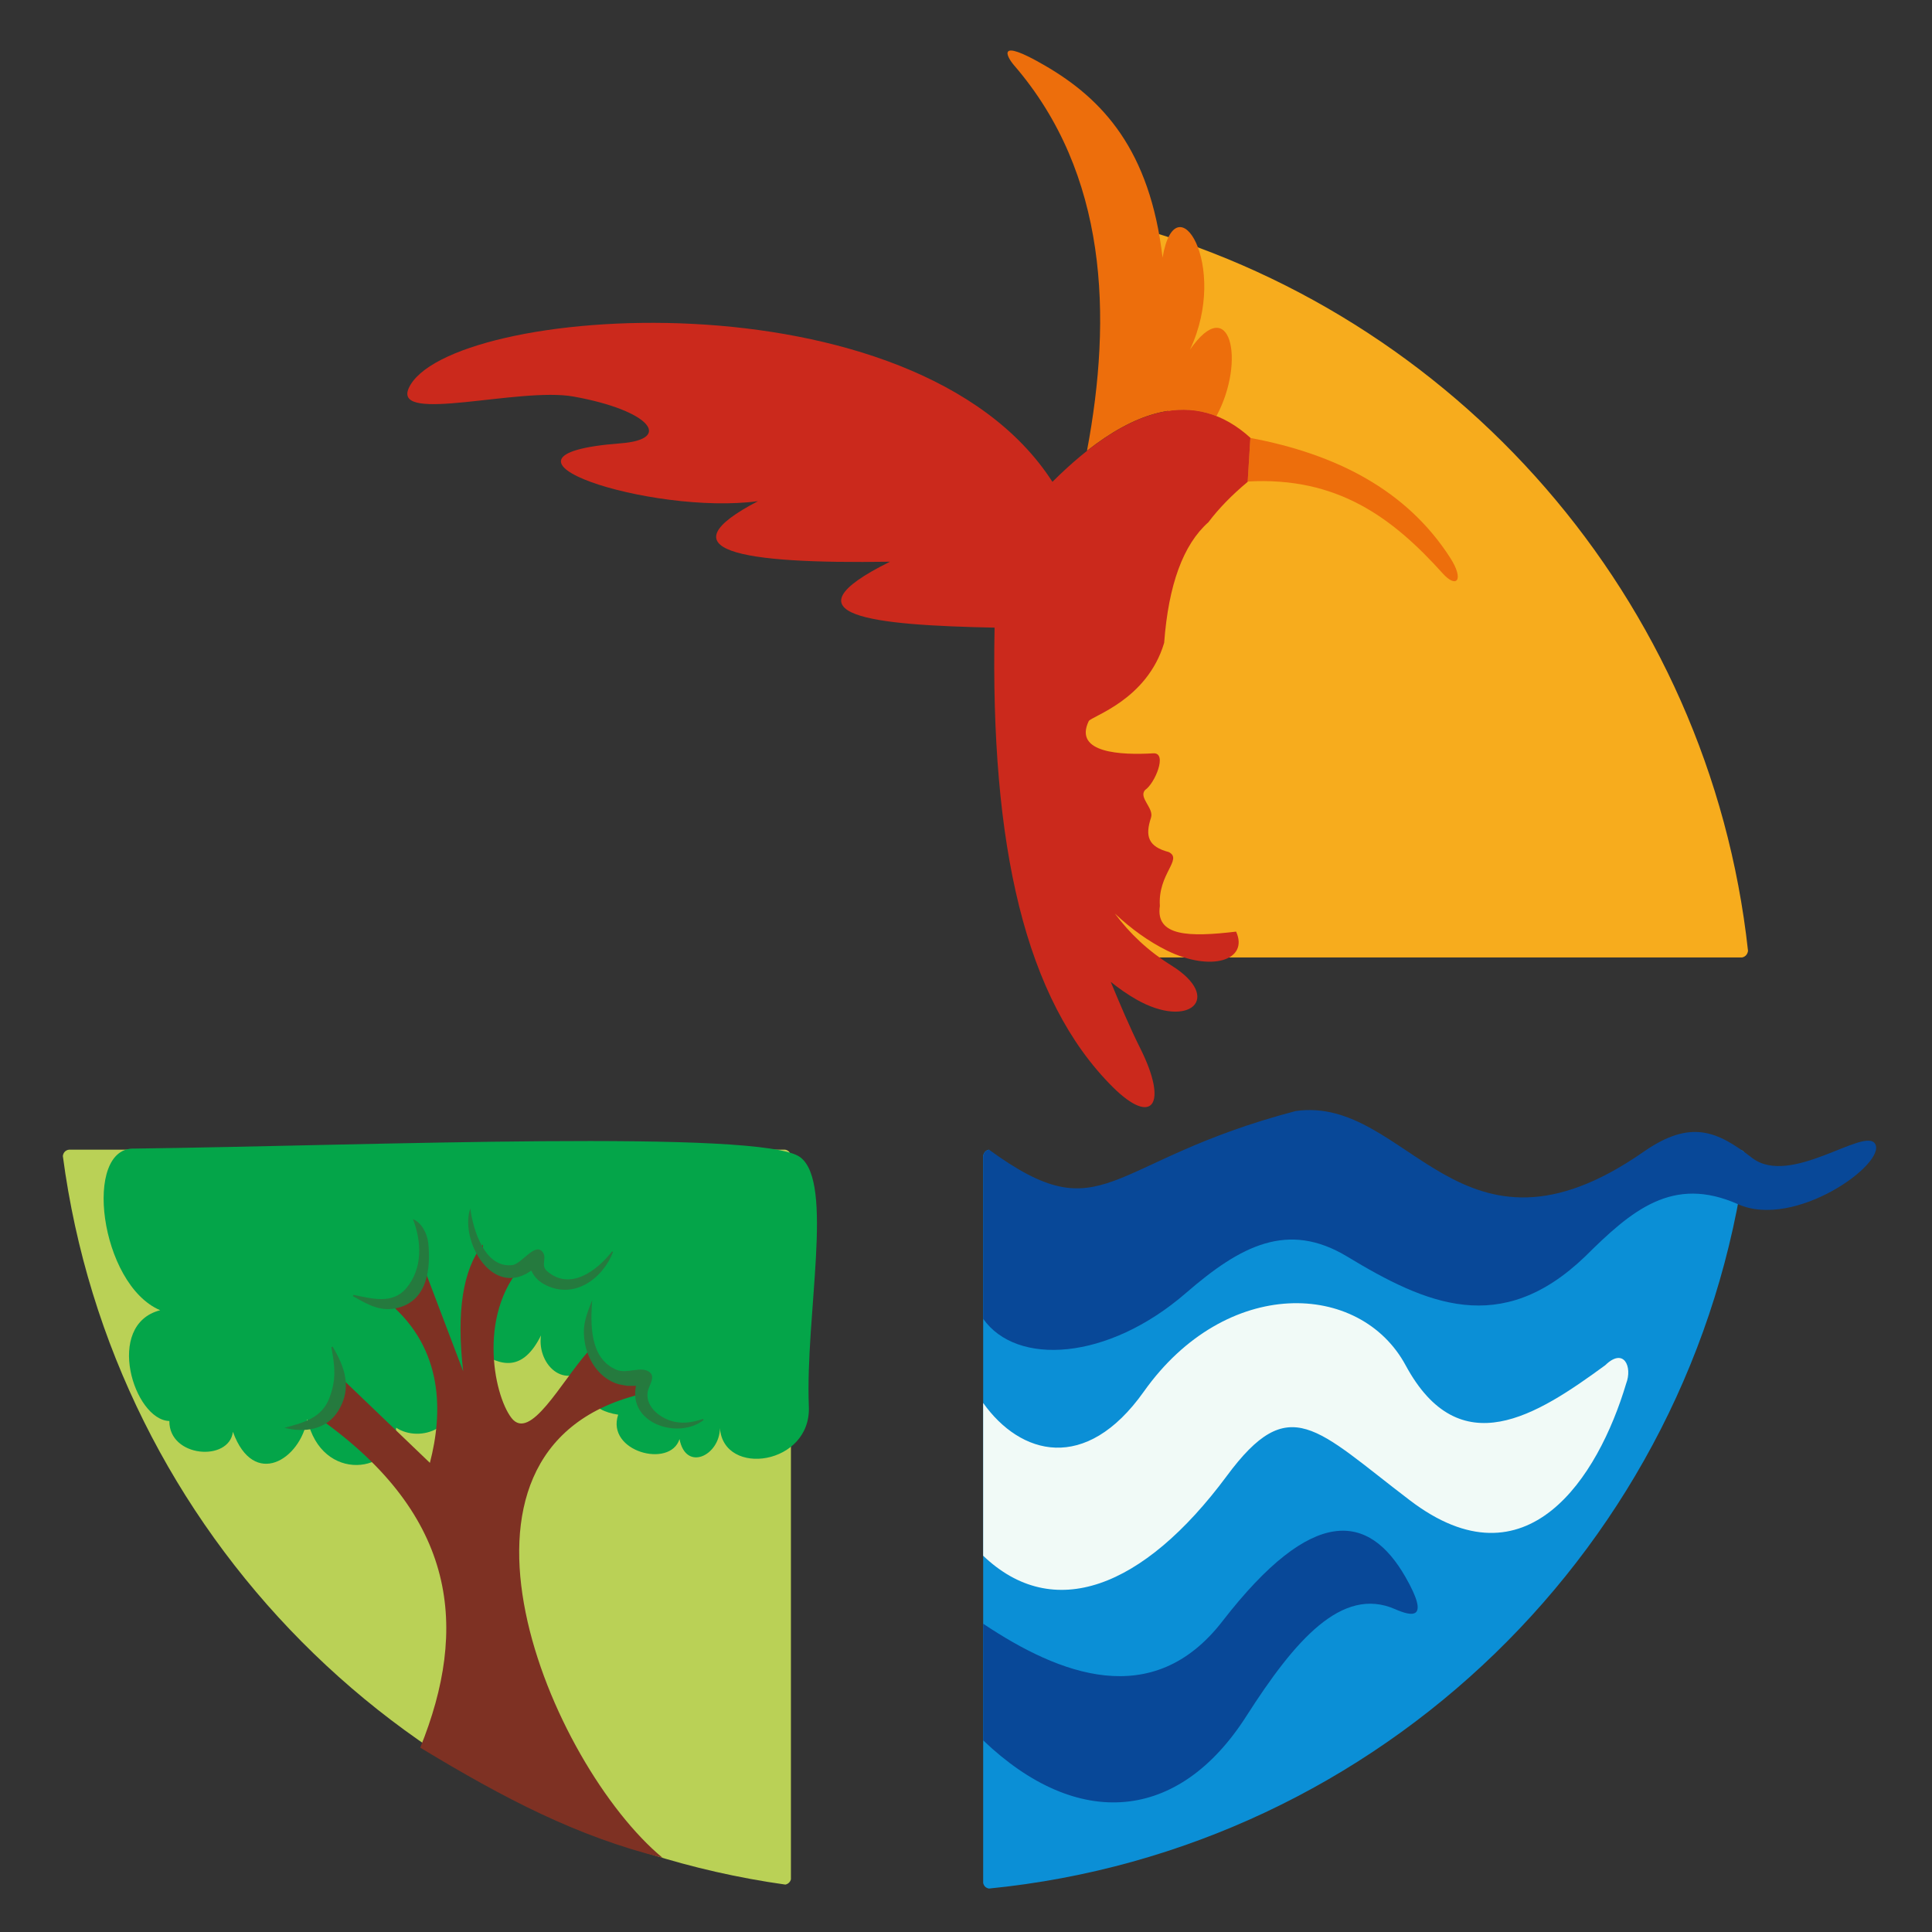
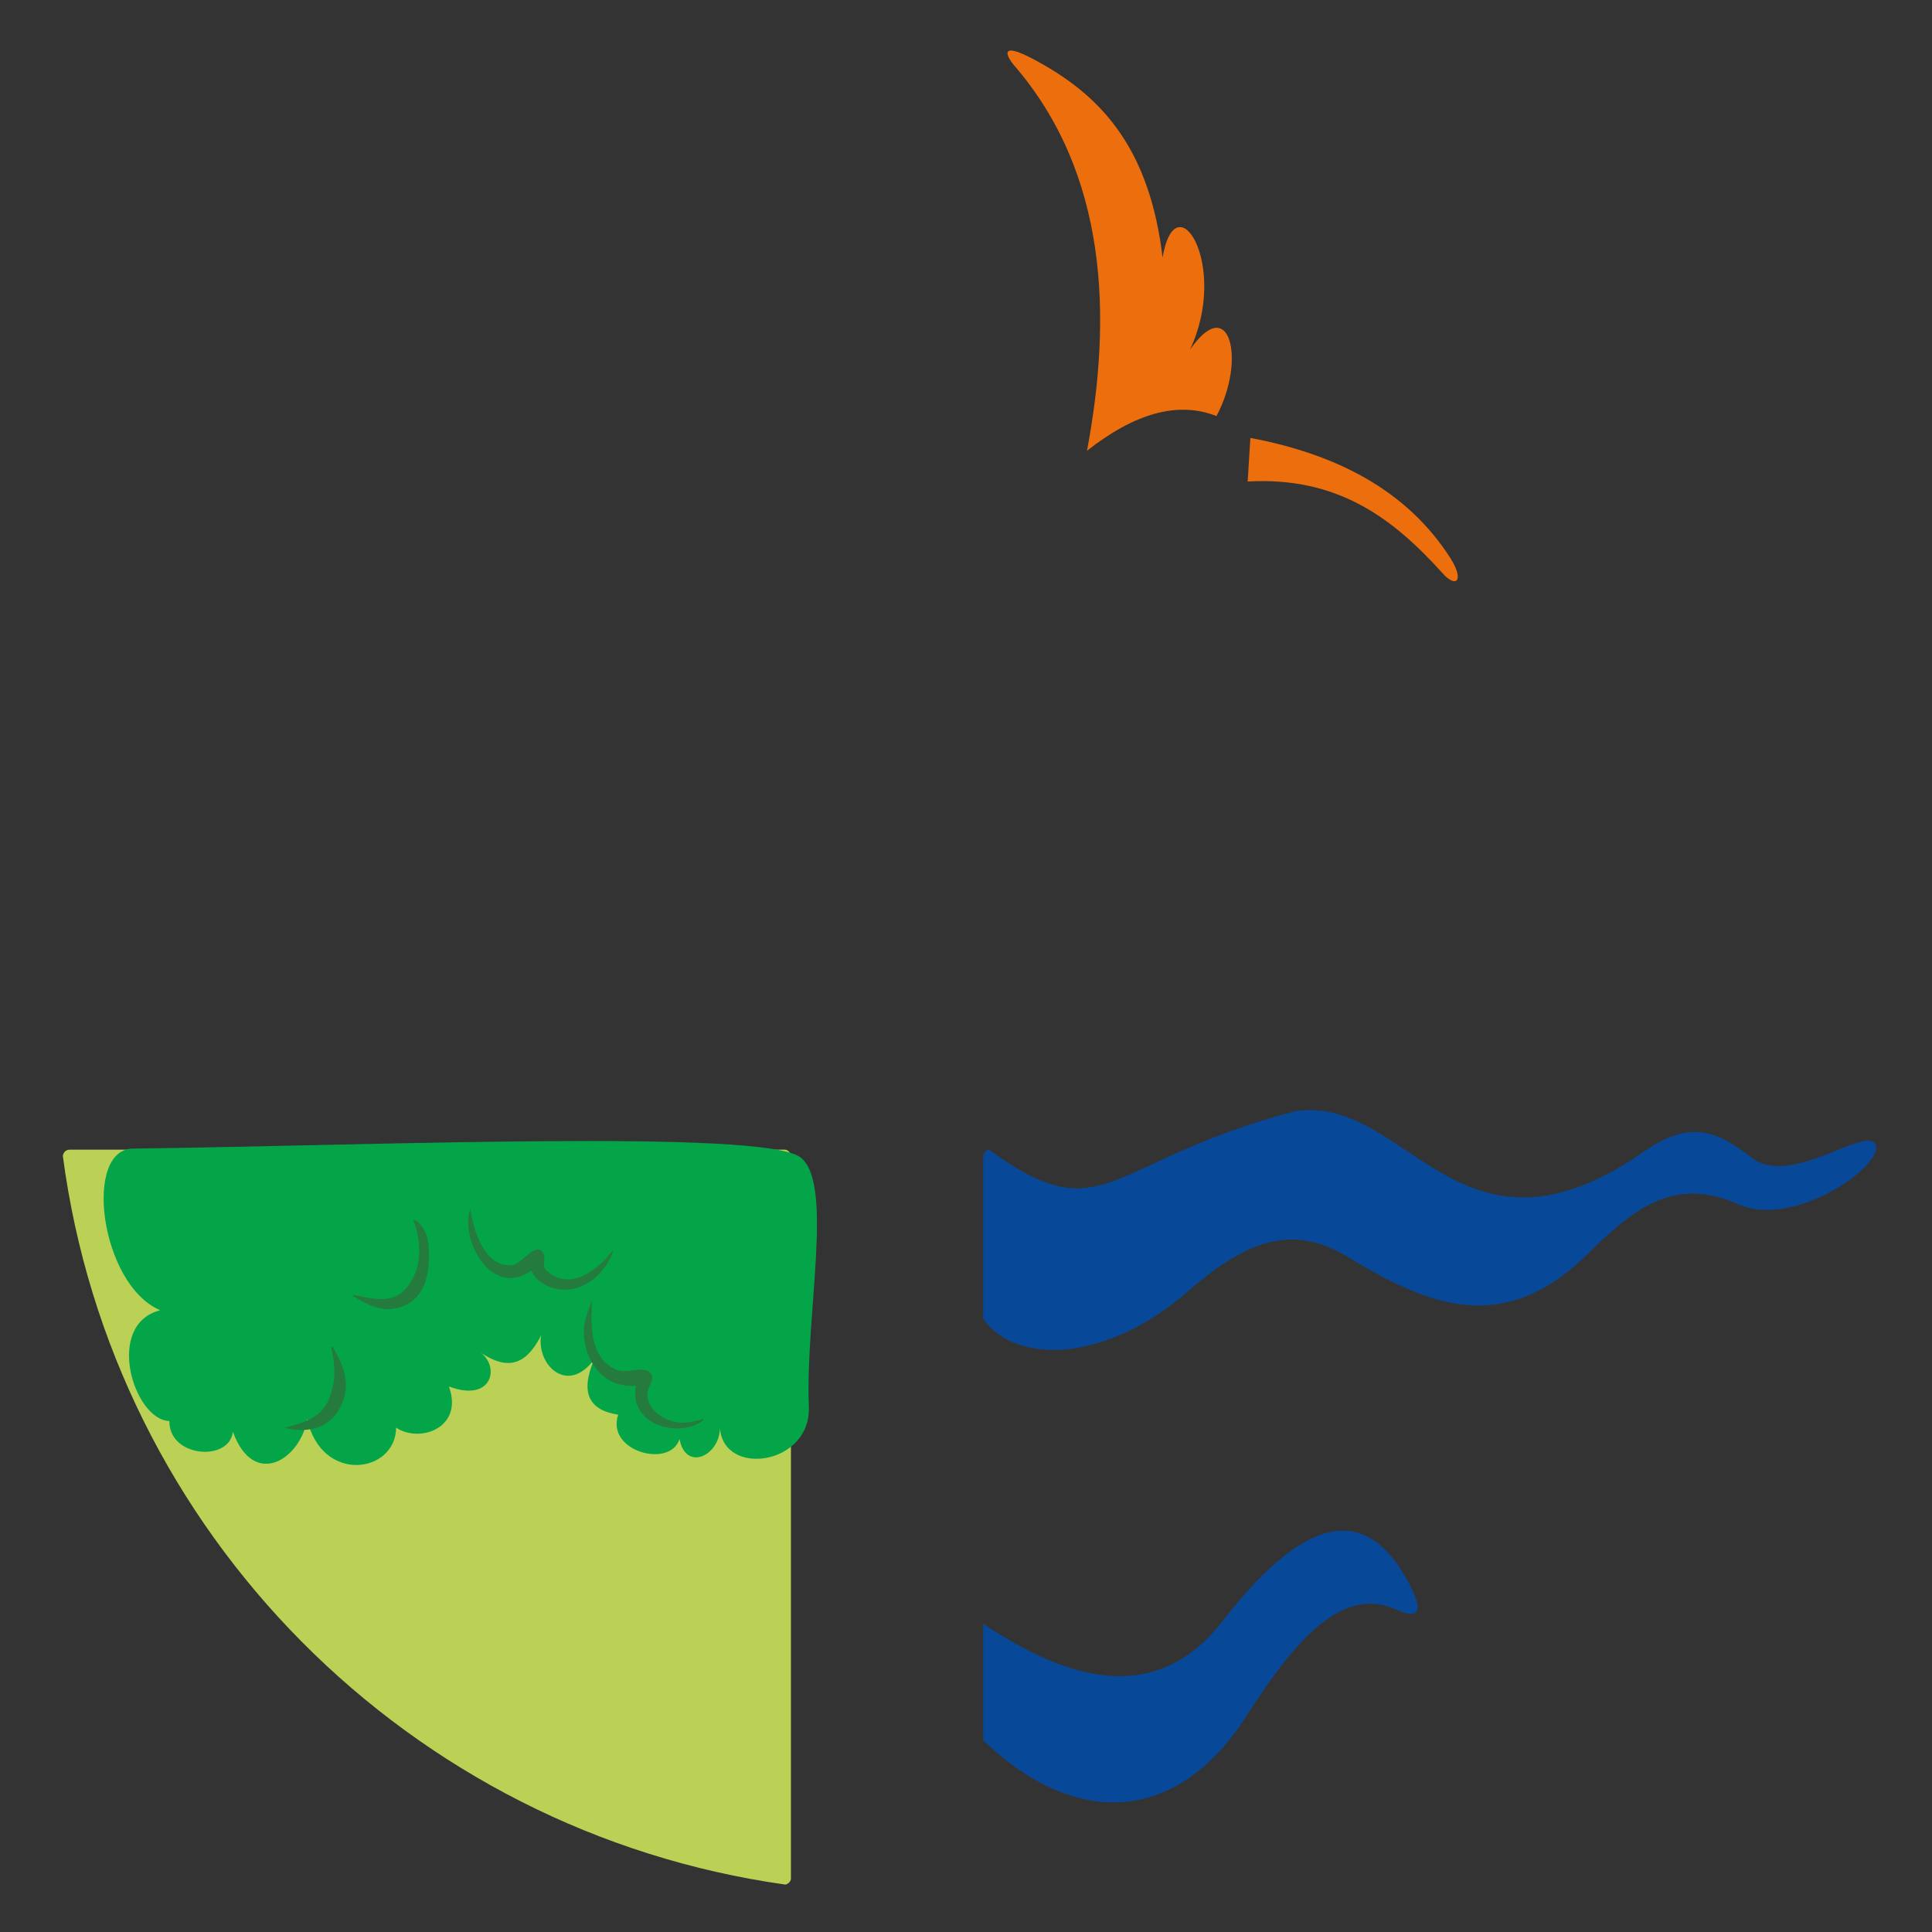
<svg xmlns="http://www.w3.org/2000/svg" xmlns:ns1="http://sodipodi.sourceforge.net/DTD/sodipodi-0.dtd" xmlns:ns2="http://www.inkscape.org/namespaces/inkscape" fill="none" viewBox="0 0 128 128" version="1.1" id="svg481" ns1:docname="favicon.svg" xml:space="preserve" ns2:version="1.2.2 (b0a8486541, 2022-12-01)">
  <rect x="0" y="0" width="128" height="128" fill="#333333" stroke="none" />
  <defs id="defs485">
    <clipPath id="clipPath360">
      <g id="g1087">
        <g id="g1085">
          <path d="m0 0h3335v2550h-3335z" id="path1083" />
        </g>
      </g>
    </clipPath>
    <clipPath id="clipPath368">
      <g id="g1094">
        <g id="g1092">
          <path d="m0 0h3335v2550h-3335z" id="path1090" />
        </g>
      </g>
    </clipPath>
    <clipPath id="clipPath376">
      <g id="g1101">
        <g id="g1099">
          <path d="m0 0h3335v2550h-3335z" id="path1097" />
        </g>
      </g>
    </clipPath>
    <clipPath id="clipPath384">
      <g id="g1108">
        <g id="g1106">
          <path d="m0 0h3335v2550h-3335z" id="path1104" />
        </g>
      </g>
    </clipPath>
    <clipPath id="clipPath416">
      <g id="g1115">
        <g id="g1113">
          <path d="m0 0h3335v2550h-3335z" id="path1111" />
        </g>
      </g>
    </clipPath>
    <clipPath id="clipPath424">
      <g id="g1122">
        <g id="g1120">
-           <path d="m0 0h3335v2550h-3335z" id="path1118" />
-         </g>
+           </g>
      </g>
    </clipPath>
    <clipPath id="clipPath432">
      <g id="g1129">
        <g id="g1127">
          <path d="m0 0h3335v2550h-3335z" id="path1125" />
        </g>
      </g>
    </clipPath>
    <clipPath id="clipPath440">
      <g id="g1136">
        <g id="g1134">
          <path d="m0 0h3335v2550h-3335z" id="path1132" />
        </g>
      </g>
    </clipPath>
    <clipPath id="clipPath448">
      <g id="g1143">
        <g id="g1141">
          <path d="m0 0h3335v2550h-3335z" id="path1139" />
        </g>
      </g>
    </clipPath>
    <clipPath id="clipPath456">
      <g id="g1150">
        <g id="g1148">
          <path d="m0 0h3335v2550h-3335z" id="path1146" />
        </g>
      </g>
    </clipPath>
  </defs>
  <ns1:namedview id="namedview483" pagecolor="#ffffff" bordercolor="#000000" borderopacity="0.25" ns2:showpageshadow="2" ns2:pageopacity="0.0" ns2:pagecheckerboard="0" ns2:deskcolor="#d1d1d1" showgrid="false" ns2:zoom="2.0820313" ns2:cx="16.330206" ns2:cy="22.093809" ns2:window-width="1366" ns2:window-height="699" ns2:window-x="0" ns2:window-y="32" ns2:window-maximized="1" ns2:current-layer="svg481" />
  <style id="style479">
        path { fill: #000; }
        @media (prefers-color-scheme: dark) {
            path { fill: #FFF; }
        }
    </style>
  <style id="style1155">.s0 { fill: #bad156 } 
		.s1 { fill: #f7ac1d } 
		.s2 { fill: #0b8fd6 } 
		.s3 { fill: #084898 } 
		.s4 { fill: #f1faf7 } 
		.s5 { fill: #310000 } 
		.s6 { fill: #ed6e0c } 
		.s7 { fill: #cb291c } 
		.s8 { fill: #04a549 } 
		.s9 { fill: #7e3123 } 
		.s10 { fill: #257a3e }</style>
  <g id="g1234" transform="matrix(0.105,0,0,0.105,4.164,3.382)">
    <path class="s0" transform="translate(-1766.2,-646.28)" d="m 2222.1,1803.2 c -237.1,-33.3 -424.5,-221.9 -455.9,-459.7 0.2,-1.9 1.5,-3.7 3.8,-4 h 452 c 2,0.3 3.2,1.9 3.6,3.6 v 456.8 c -0.4,1.5 -1.6,2.9 -3.5,3.3 z" clip-path="url(#clipPath456)" id="path1157" />
-     <path class="s1" transform="translate(-1766.2,-646.28)" d="m 2433.7,754.8 c 211.2,55.6 371.5,237 395.8,459.2 -0.2,1.9 -1.5,3.8 -3.8,4.2 h -403.5 c -50.8,-143.3 -34.2,-249.5 41.9,-341.6 -7.4,-49.1 -17.6,-89.8 -30.4,-121.8 z" clip-path="url(#clipPath448)" id="path1159" />
-     <path class="s2" transform="translate(-1766.2,-646.28)" d="m 2828,1343.8 c -32.4,244.8 -230.2,437.4 -477.4,461.9 -2.1,-0.3 -3.4,-1.8 -3.7,-3.6 v -457.5 q 0,-0.1 0,-0.3 v -0.5 c 0.1,-2 1.4,-3.9 3.7,-4.3 34.1,96.2 147.8,0 221.7,0 105.6,103.4 182.2,0 252.1,0 2.3,0.4 3.5,2.3 3.6,4.3 z" clip-path="url(#clipPath440)" id="path1161" />
    <path class="s3" transform="translate(-1766.2,-646.28)" d="m 2350.6,1339.5 c 73.1,53.2 72.5,7.4 193.5,-24.4 71.1,-10 103.1,106.7 219.4,25.8 29.8,-20.8 46.6,-13.2 68.6,3.8 24.1,18.5 71,-19.8 77.6,-8.9 7.4,12.4 -50.6,54.1 -86.5,38.1 -41.2,-18.3 -67,3.7 -96.6,33.1 -53.1,50.9 -100.3,30 -149.9,0 -37.5,-22.7 -67.3,-7 -101.7,22.8 -49.7,43.1 -107.1,46.2 -128.1,16.4 v -102.4 c 0.1,-2 1.4,-3.9 3.7,-4.3 z" clip-path="url(#clipPath432)" id="path1163" />
    <path class="s4" transform="translate(-1766.2,-646.28)" d="m 2346.9,1499.3 c 23.4,32.9 64.6,44.7 101.4,-7.2 51.7,-72.9 136.4,-69.9 165.2,-16.5 34.1,63 82.7,31.5 125.9,-0.1 11.8,-11.5 17.3,1 13.2,11.6 -17.6,59 -62.6,130 -136.5,73.6 -59.3,-45.1 -75.8,-69 -115.5,-15.3 -52.9,71.3 -109.7,92.4 -153.7,50.3 z" clip-path="url(#clipPath424)" id="path1165" />
    <path class="s3" transform="translate(-1766.2,-646.28)" d="m 2346.9,1638.6 c 48,32.1 106.9,55.4 151,-1.6 57.2,-73.9 92.5,-68 115.5,-27.8 15.8,27.6 3.9,24.8 -6.6,20.2 -33.6,-14.7 -63.3,19.8 -93.7,67.3 -42.8,67.2 -106.5,72.5 -166.2,15.5 z" clip-path="url(#clipPath416)" id="path1167" />
    <g id="pajaro" transform="translate(-1766.2,-646.28)" clip-path="url(#clipPath384)">
      <path class="s6" d="m 2513.8,917.9 c 56.4,-3.2 91.3,22.7 122.9,57.8 8.9,10 13.9,4.5 5,-9.5 -27.6,-43.1 -72.4,-65.7 -126.2,-75.8 z m -19.7,-41.3 c 18.8,-35 8.6,-78.3 -16.7,-41.9 25,-53.2 -9,-107.1 -17.3,-58.1 -8,-67.9 -37.7,-100 -74.3,-121.2 -31.4,-18.3 -23.9,-5.3 -19.3,0 58.9,68.3 61.9,158.2 45.9,243.1 30.1,-23.7 57.4,-31.5 81.7,-21.9 z" fill-rule="evenodd" id="path1169" />
-       <path class="s7" d="m 2390.6,918.1 c -86.6,-134.6 -383,-111.5 -406.2,-59 -9.9,22.5 70,-1 104.1,5.2 48.4,8.7 62.7,27 29.6,29.5 -98.5,7.5 20,45.5 86.7,36.5 -59.6,31.1 -12.4,39.7 83.3,38.2 -69.2,34.3 -10.7,40 66,41.6 -2.7,137.5 19.2,234.8 74.6,289.9 25.2,25 35,10.9 17.4,-24.3 -6.9,-13.8 -12.8,-27.9 -18.7,-42.1 5.2,4.2 10.7,8 16.3,11.2 33.4,18.9 54.7,-1 22.2,-21.4 -15,-9.3 -26.4,-20.2 -35.9,-32.9 10.2,9.6 21.3,17.6 32.8,23.3 28.3,13.9 51.8,6 43.7,-11.9 -29.5,3.5 -51,3.1 -48.1,-16.2 -1.4,-20.3 14.7,-29.4 5.6,-34 -12.9,-3.4 -15.1,-9.9 -11.2,-21.7 2,-6 -8.1,-12.7 -3.7,-17.5 6.1,-4 14.3,-23.6 5.2,-23.1 -20.3,1.2 -50.5,-0.1 -40.8,-20.3 1.5,-3.1 36.8,-13.1 47.6,-49.4 q 4.1,-55 27.9,-76.1 9.8,-13 24.8,-25.5 0.9,-13.9 1.7,-27.8 c -34.6,-31.4 -76.6,-20.3 -124.9,27.8 z" id="path1171" />
    </g>
    <path id="hojas_arbol" class="s8" transform="translate(-1766.2,-646.28)" d="m 1976.5,1514.9 c -0.4,29 -47.1,35.6 -56.1,-5.4 -4.2,25.4 -33.7,44.3 -46.9,8 -2.3,19.1 -40.3,16.3 -40.1,-6.8 -22.4,-0.6 -41.1,-60.8 -5.8,-69.9 -38.2,-16.3 -49.1,-103.6 -16,-102 149.7,-1.9 395.7,-12.3 419.8,5.4 21.6,15.9 3.2,99.6 5.5,157.2 1.7,37.2 -53.8,44.9 -56.1,13.8 -0.2,17.3 -21.5,27.7 -25.5,6.9 -5.9,18.7 -46.5,7.9 -38.7,-15.4 -17.8,-2.7 -24.5,-13.2 -15.1,-35 -16.5,22.7 -36.4,4.1 -33.6,-15 -11.4,22.9 -25.2,19.9 -39.7,9.7 14.4,8.5 9.8,33.2 -18.4,22.5 9.5,26.1 -18.4,36 -33.3,26 z" clip-path="url(#clipPath376)" />
-     <path id="tallo_arbol" class="s9" transform="translate(-1766.2,-646.28)" d="m 1927.7,1508.8 c 87.8,62 94.4,132.9 64,208 53.7,32.5 99,56 152.9,69.5 -70.7,-58.7 -154.7,-256.8 -15.1,-292.2 q 0.6,-7.4 1.3,-14.8 c -15.1,3.3 -28.1,2.7 -33.3,-12.3 -17.1,19.4 -36.5,56.8 -48.2,41.8 -11.6,-15 -22,-68.7 10.1,-99.7 -16.1,7.5 -27.5,7.2 -28.3,-9.8 q -18.8,24 -12.3,80 -13.6,-35.7 -27.1,-71.4 c 1.2,17.2 -7.1,24.9 -19.7,28.3 34.6,29.2 34,69.4 25.8,100.9 q -30.1,-28.9 -60.3,-57.8 c 5.4,13.3 0.2,22.4 -9.8,29.5 z" clip-path="url(#clipPath368)" />
    <path id="contorno_hojas" class="s10" transform="translate(-1766.2,-646.28)" d="m 2023.3,1376.6 c 1.7,13.3 9.1,37.9 26.6,35.7 6,-0.8 14.9,-15.5 19.5,-7.5 2,3.7 -1.7,7.8 2.3,11.3 14.6,12.8 31.8,-0.5 41,-12.4 l 0.7,0.3 c -6.7,17.2 -25.1,30.6 -43.7,20.3 -3.5,-1.9 -6.3,-4.9 -7.9,-8.5 l -3.2,2 -2.6,1.2 c -22.5,8.9 -39,-24.6 -32.7,-42.4 z M 1906,1515 c 11.9,-3.2 23.6,-6.1 28.4,-18.9 4.4,-11.6 3.5,-19.9 1.2,-31.9 l 0.8,-0.5 c 7.7,13 12.4,26 3.7,40.4 -7.6,12.4 -21.6,14 -34.1,10.9 z m 81.1,-131.7 c 5.7,2.4 9,9.2 9.7,15.3 1.5,15.6 -0.4,35.2 -18.2,40.4 -11.5,3.4 -19.8,-1.7 -29.4,-7.1 l 0.4,-0.8 c 11.5,2.3 24.5,6.2 33.3,-4.2 10.5,-12.6 9.7,-29.4 4.2,-43.6 z m 113.1,51.1 c -1.1,15.1 -1.7,36.9 15.4,44 6.5,2.7 15.4,-2.5 20.6,1.3 4.4,3.1 -0.5,8.9 -1,12.7 -1.5,9.8 8.7,17.1 17.1,18.8 6.4,1.3 11.8,0.1 17.8,-1.8 l 0.4,0.7 c -16,12.4 -47.6,2.3 -42.7,-21.4 v -0.2 h -5.6 l -5.3,-1 c -11.2,-3.2 -18.9,-13.8 -21.1,-25 -2.3,-11.5 0.4,-17.8 4.4,-28.1 z" clip-path="url(#clipPath360)" />
  </g>
</svg>